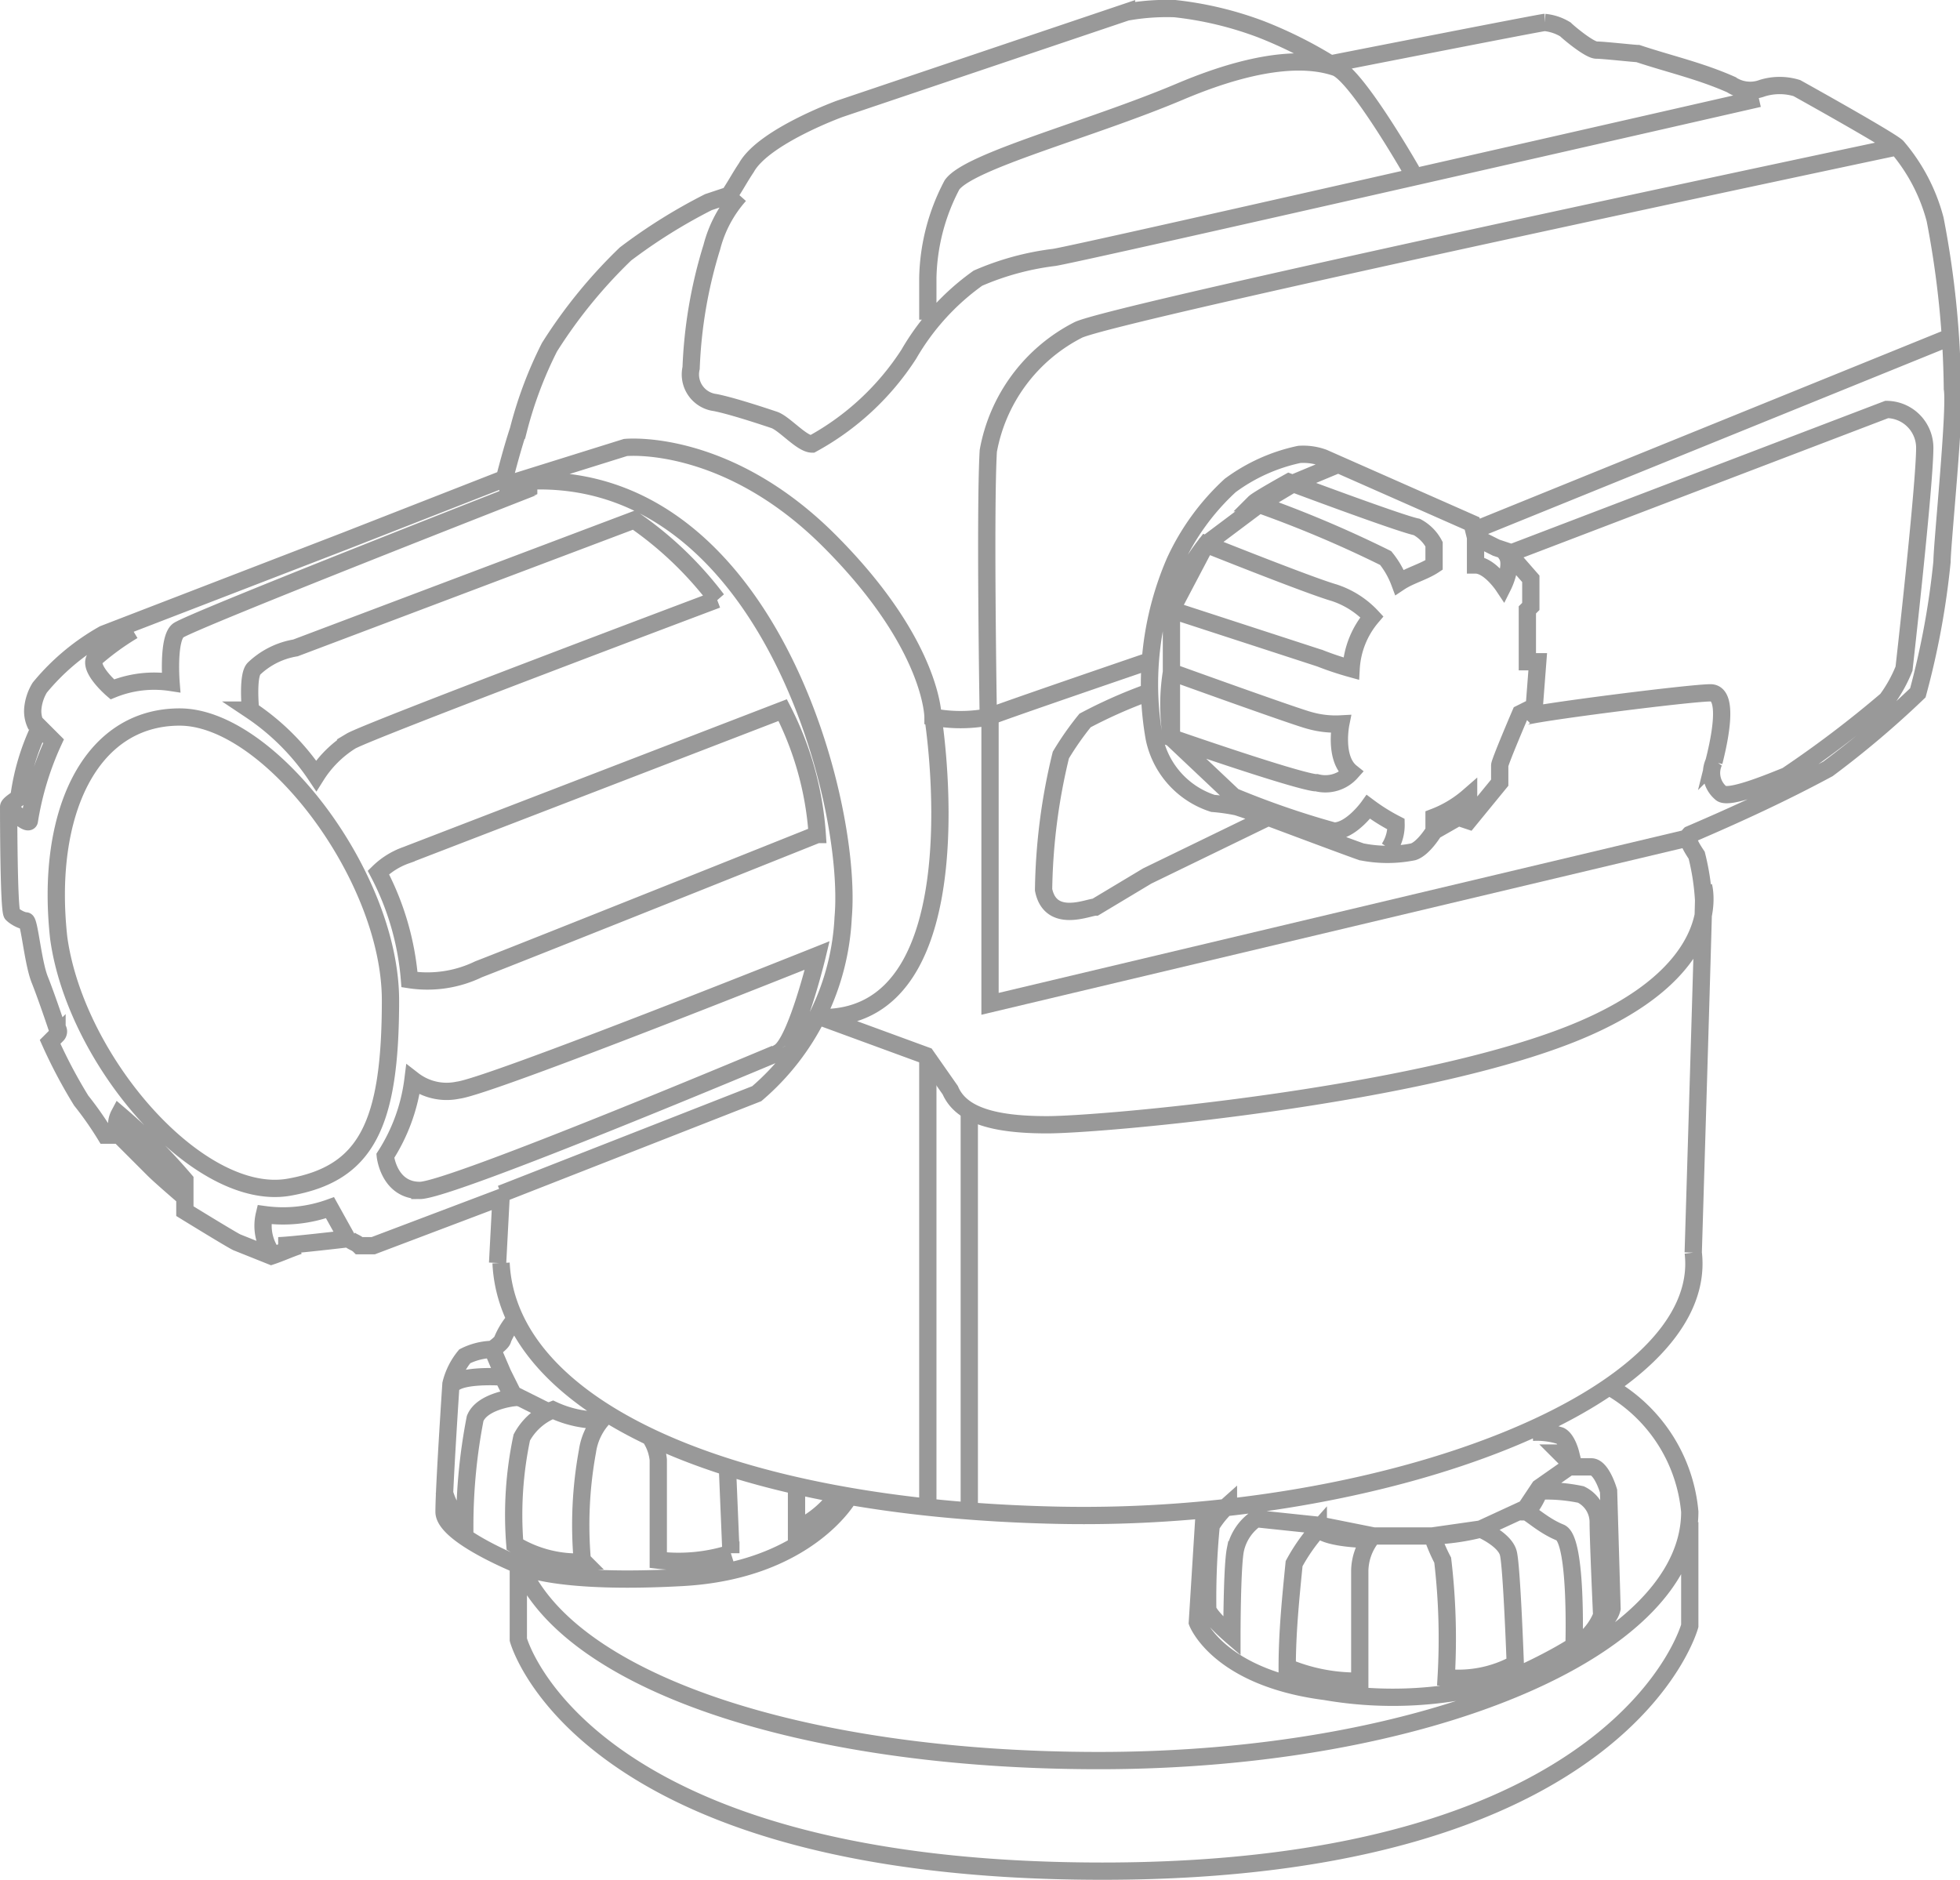
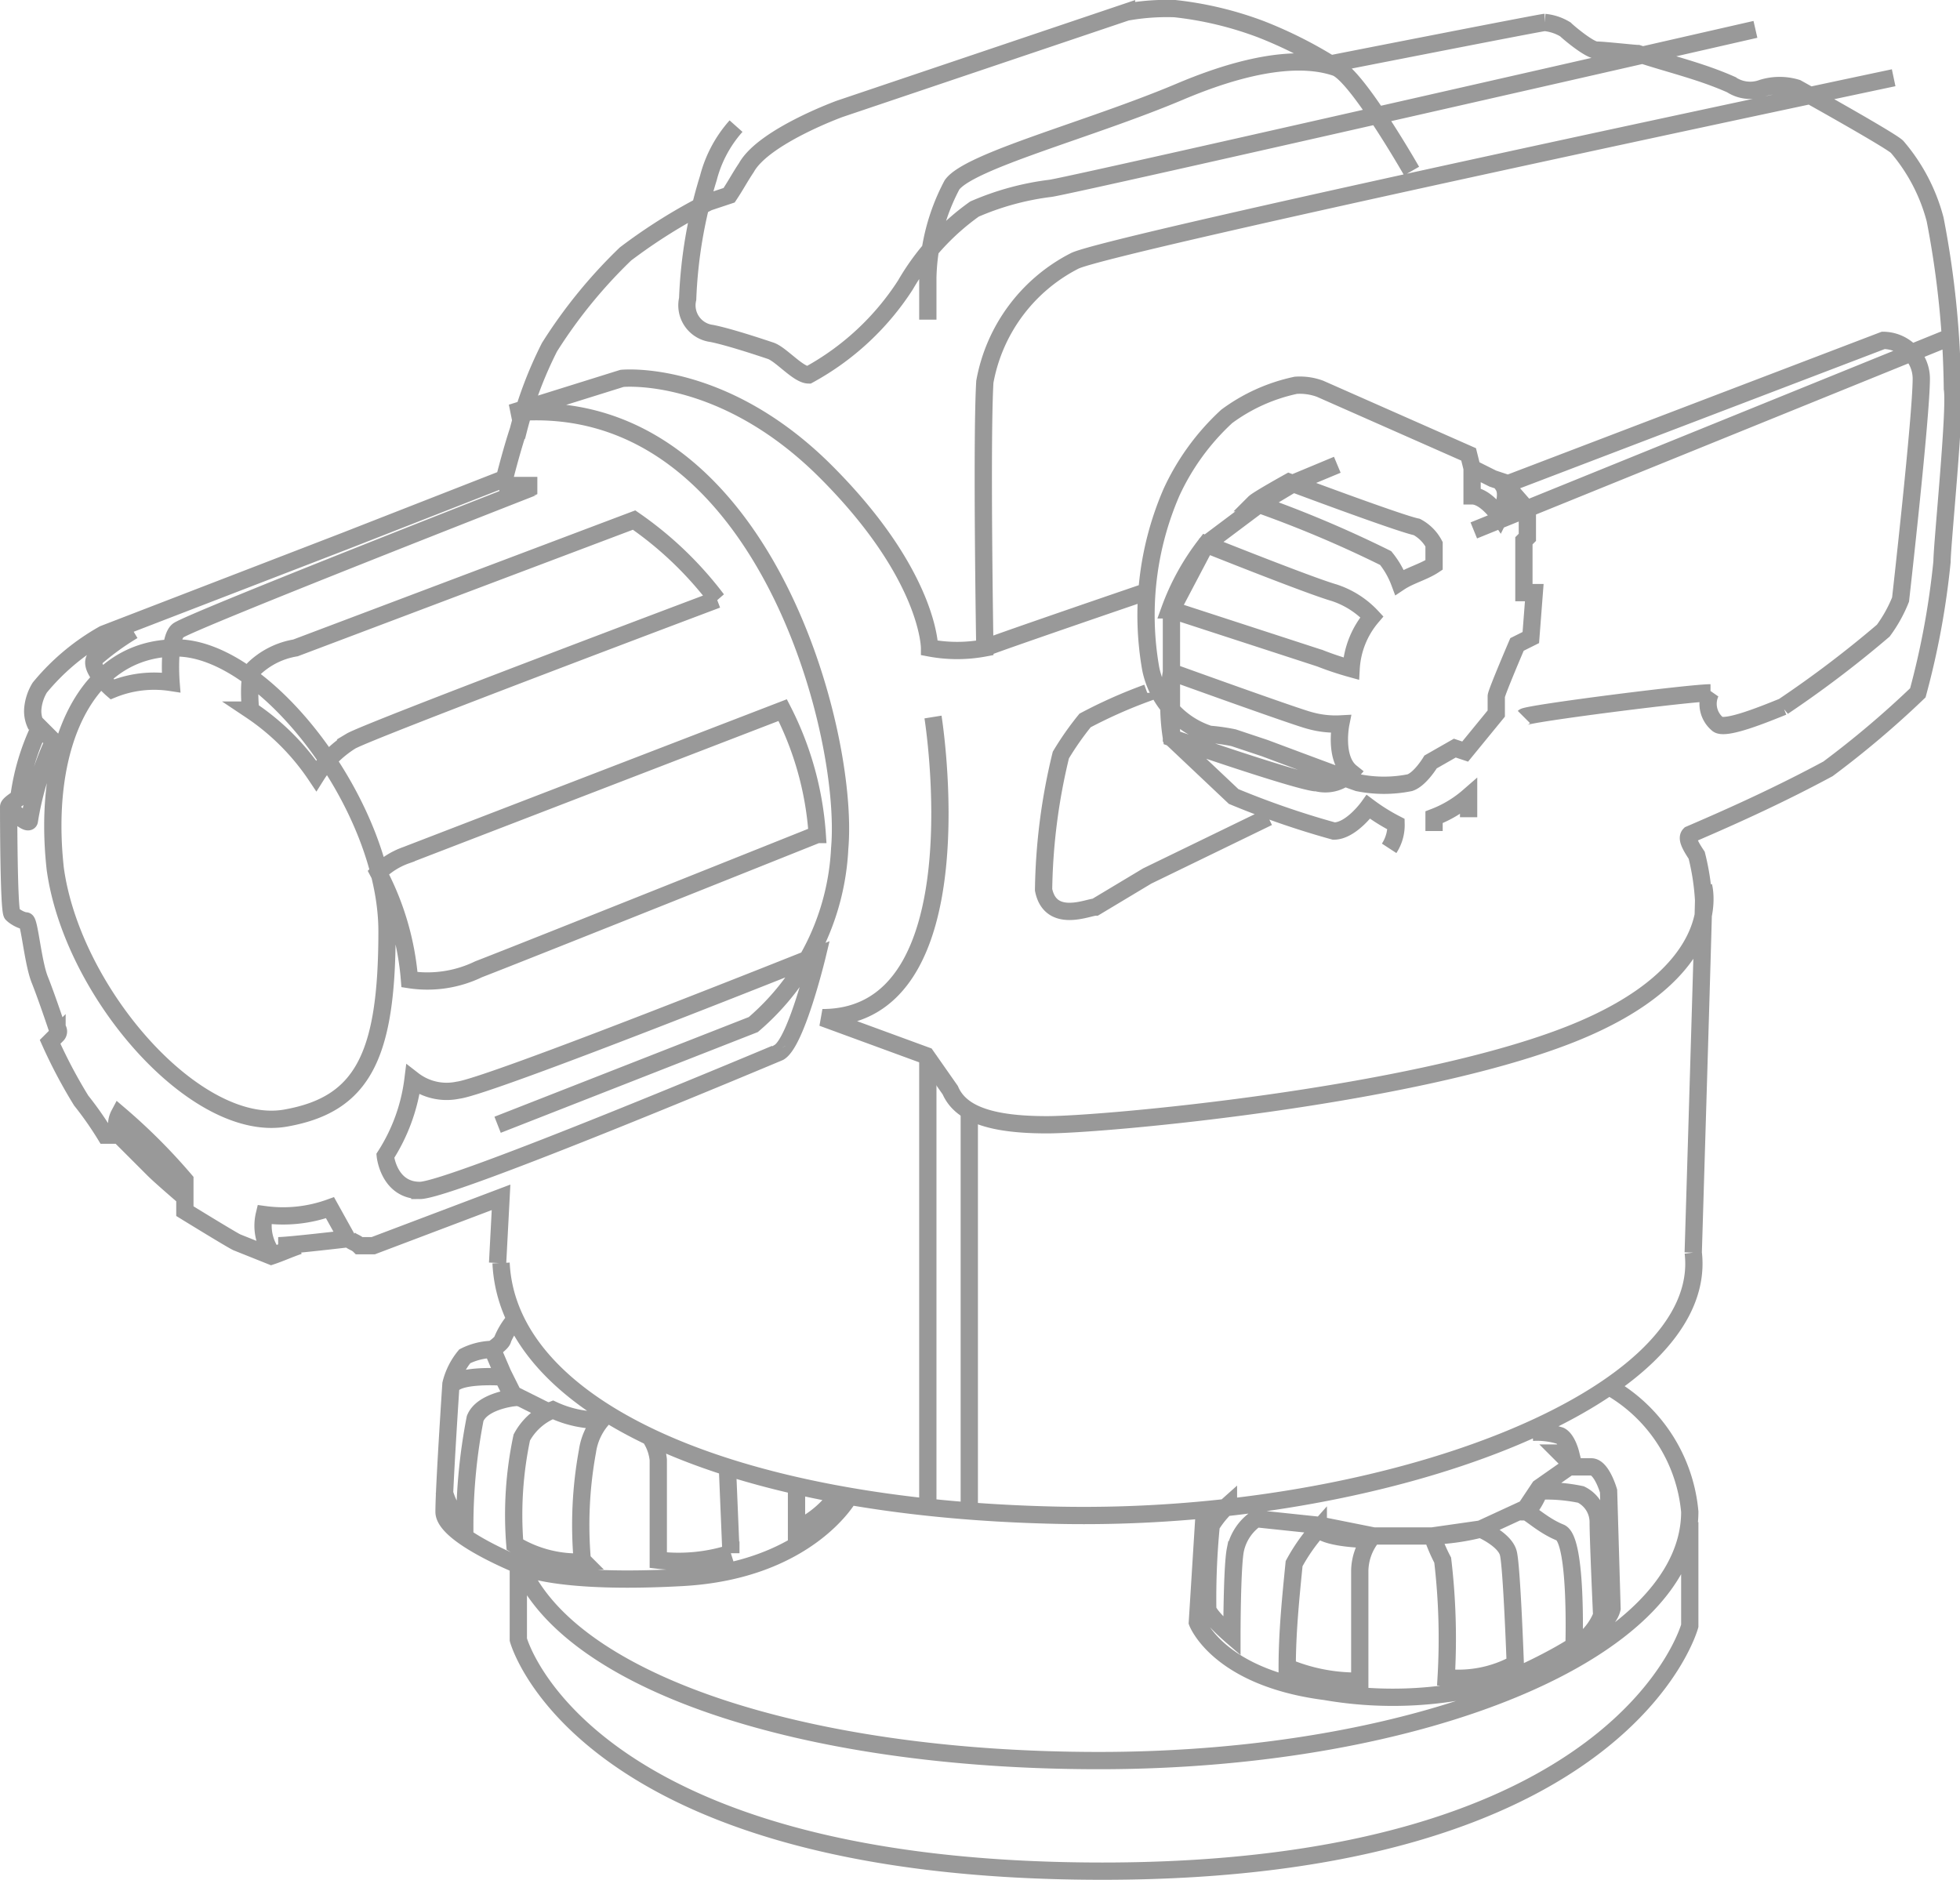
<svg xmlns="http://www.w3.org/2000/svg" width="56.72" height="54.4" viewBox="0 0 56.72 54.4">
  <defs>
    <style>.a{fill:none;stroke:#999;stroke-width:0.5px;}</style>
  </defs>
-   <path class="a" d="M3.45,32.85a.64.64,0,0,1,0-.6,17,17,0,0,1,1.9,1.9v.5m2.5,1.6a1.39,1.39,0,0,1-.2-1.1,4,4,0,0,0,1.9-.2l.5.9s-1.7.2-2,.2m4.1-1.6c-.9,0-1-1-1-1a5.28,5.28,0,0,0,.8-2.2,1.59,1.59,0,0,0,1.3.3c.9-.1,10.4-3.9,10.4-3.9s-.6,2.5-1.1,2.8C22.55,30.45,13.05,34.45,12.15,34.45Zm-.4-9.7a2.18,2.18,0,0,0-.8.5,8,8,0,0,1,.9,3.1,3.4,3.4,0,0,0,2-.3c1.3-.5,9.8-3.9,9.8-3.9a9.25,9.25,0,0,0-1-3.6Zm-1.6-3.3c.5-.3,10.6-4.1,10.6-4.1a10.44,10.44,0,0,0-2.4-2.3l-9.8,3.7a2.28,2.28,0,0,0-1.2.6c-.2.2-.1,1.2-.1,1.2a6.87,6.87,0,0,1,1.9,1.9A3.18,3.18,0,0,1,10.15,21.45Zm-1.5,14.6c-.3.1-.5.2-.8.3l-1-.4c-.2-.1-1.5-.9-1.5-.9v-.4s-.7-.6-.9-.8l-1-1h-.4a9.82,9.82,0,0,0-.7-1,14.68,14.68,0,0,1-.9-1.7l.2-.2a.14.14,0,0,0,0-.2s-.3-.9-.5-1.4-.3-1.7-.4-1.7-.3-.1-.4-.2-.1-3-.1-3.1.4-.3.3-.3a6.64,6.64,0,0,1,.6-2l.4.4a8.78,8.78,0,0,0-.7,2.3s0,.2-.6-.4m14.2-9.3h1.1S5.45,18,5.15,18.25s-.2,1.5-.2,1.5a3.21,3.21,0,0,0-1.7.2s-.7-.6-.5-.9a7.63,7.63,0,0,1,1.1-.8m52.6-8.5-13.8,5.6m-15.8-6.1V8.05a6,6,0,0,1,.7-2.7c.5-.7,4-1.6,6.6-2.7s3.9-.9,4.5-.7,2.2,3,2.2,3m-5.3,38.6a2.65,2.65,0,0,0-.5.6,21.82,21.82,0,0,0-.1,2.4c0,.2.7.8.7.8s0-2,.1-2.5a1.46,1.46,0,0,1,.6-.9l1.9.2,1.5.3h1.7l1.4-.2,1.3-.6.4-.6,1-.7m-7.4,1.9a5.34,5.34,0,0,0-.7,1c-.1,1-.2,2-.2,3a5.22,5.22,0,0,0,2.1.4v-3.2a1.61,1.61,0,0,1,.3-.9s-1.2,0-1.5-.3Zm3.3.2a4.88,4.88,0,0,0,.3.7,19.33,19.33,0,0,1,.1,3.4,3.44,3.44,0,0,0,2-.4s-.1-2.8-.2-3.2-.8-.7-.8-.7a6.75,6.75,0,0,1-1.4.2Zm2.7-.7c.1,0,.5.4,1,.6s.4,3.3.4,3.3a1.76,1.76,0,0,0,.8-.9s-.1-2.2-.1-2.7a.89.89,0,0,0-.5-.8,4.87,4.87,0,0,0-1.2-.1s-.2.5-.4.6Zm.2-2.3a2.2,2.2,0,0,1,.8.1c.2.1.3.5.3.5h-.3l.4.4h.5c.3,0,.5.7.5.7l.1,3.4c-.2.9-3.1,2.1-3.1,2.1a11.47,11.47,0,0,1-5.2.3c-3.1-.4-3.7-2-3.7-2l.2-3.2m-10.6-.5a2.94,2.94,0,0,1-1.2,1v-1.2m-1.9,1.8-.1-2.4m.1,2.5a5,5,0,0,1-2.1.2v-2.9a1.42,1.42,0,0,0-.2-.6m-2,3.5A11.84,11.84,0,0,1,17,42a1.8,1.8,0,0,1,.4-.9,3.19,3.19,0,0,1-1.4-.3,1.76,1.76,0,0,0-.9.8,10.8,10.8,0,0,0-.2,3.1,3.51,3.51,0,0,0,2,.5Zm-4-2a2.07,2.07,0,0,0,.6,1,16.28,16.28,0,0,1,.3-3.1c.2-.5,1.1-.6,1.1-.6l-.3-.6s-1.4-.1-1.5.3m1.8-1.9a2.19,2.19,0,0,0-.3.5c0,.1-.3.3-.3.3a1.88,1.88,0,0,0-.8.2,2,2,0,0,0-.4.8s-.2,3-.2,3.7,2.3,1.6,2.3,1.6,1,.5,4.6.3,4.8-2.3,4.8-2.3M27,20.75s1.4,8.7-3.2,8.7l3,1.1.7,1c.3.7,1.2,1,2.8,1s10.5-.8,15.1-2.6,3.9-4.3,3.9-4.3m-16.1-5.6a14.17,14.17,0,0,0-1.8.8,8.65,8.65,0,0,0-.7,1,17.37,17.37,0,0,0-.5,3.9c.2,1,1.3.5,1.5.5l1.5-.9,3.5-1.7m4.8.4v-.4a3.33,3.33,0,0,0,1-.6v.6m-2.3.9a1.23,1.23,0,0,0,.2-.7,5.58,5.58,0,0,1-.8-.5s-.5.7-1,.7a24.69,24.69,0,0,1-2.9-1l-1.8-1.7v-3.7l1-1.9,1.6-1.2,1-.6,1.2-.5m-.6,9.2a1,1,0,0,0,1-.3c-.5-.4-.3-1.4-.3-1.4a2.77,2.77,0,0,1-.9-.1c-.4-.1-4-1.4-4-1.4a6.05,6.05,0,0,0,0,1.9S37.35,22.55,38.05,22.65Zm-4.2-5,4.3,1.4a9.2,9.2,0,0,0,.9.3,2.53,2.53,0,0,1,.6-1.5,2.59,2.59,0,0,0-1.1-.7c-.7-.2-3.7-1.4-3.7-1.4A6.92,6.92,0,0,0,33.85,17.65Zm2.4-3.1a33.39,33.39,0,0,1,3.8,1.6,2.51,2.51,0,0,1,.4.7c.3-.2.7-.3,1-.5v-.6a1.21,1.21,0,0,0-.5-.5c-.5-.1-3.7-1.3-3.7-1.3s-.9.5-1,.6Zm7.8,6.2c.1-.1,4.8-.7,5.4-.7s.2,1.6.1,2a.76.76,0,0,0,.2.9c.2.2,1.4-.3,1.9-.5a31.55,31.55,0,0,0,2.9-2.2,4.05,4.05,0,0,0,.5-.9s.6-5.3.6-6.4a1.11,1.11,0,0,0-1.1-1.1l-11,4.2c.2.3-.1.9-.1.9s-.4-.6-.8-.6v-.8m-.2,8.2.9-1.1v-.5c0-.1.6-1.5.6-1.5l.4-.2.1-1.3h-.3v-1.5l.1-.1v-.8l-.7-.8-.3-.1-.2-.1-.4-.2-.1-.4-4.3-1.9a1.7,1.7,0,0,0-.7-.1,5.15,5.15,0,0,0-2,.9,6.91,6.91,0,0,0-1.6,2.2,8.94,8.94,0,0,0-.6,5.1,2.52,2.52,0,0,0,1.7,1.9,5.64,5.64,0,0,1,.7.1l.9.3s2.4.9,2.7,1a3.79,3.79,0,0,0,1.5,0c.3-.1.6-.6.6-.6l.7-.4Zm8.4-20.9s-19.7,4.5-20.4,4.6a7.94,7.94,0,0,0-2.2.6,7,7,0,0,0-2,2.2,7.74,7.74,0,0,1-2.8,2.6c-.3,0-.8-.6-1.1-.7s-1.2-.4-1.7-.5a.82.82,0,0,1-.7-1,13.5,13.5,0,0,1,.6-3.5,3.61,3.61,0,0,1,.8-1.5m7.2,15.1s-.1-6,0-7.7a4.91,4.91,0,0,1,2.6-3.5c1-.5,23.7-5.3,23.7-5.3m-21.7,14.9s-4.1,1.4-4.6,1.6a4.3,4.3,0,0,1-1.6,0s0-2.1-3-5.1-5.9-2.7-5.9-2.7l-3.2,1c7.2-.7,9.8,9.2,9.5,12.6a7.16,7.16,0,0,1-2.5,5.1l-7.4,2.9m-12.8-7.4c-.4-3.6.9-6.4,3.5-6.4s6.1,4.6,6.1,8.2-.7,5-2.9,5.4c-2.6.5-6.2-3.6-6.7-7.2ZM1.05,21a.9.9,0,0,1-.1-.5,1.42,1.42,0,0,1,.2-.6A6.55,6.55,0,0,1,3,18.35l7-2.7,4.6-1.8s.2-.8.4-1.4a11.72,11.72,0,0,1,.9-2.4,14.42,14.42,0,0,1,2.2-2.7,15.76,15.76,0,0,1,2.4-1.5l.6-.2c.2-.3.3-.5.5-.8.5-.9,2.7-1.7,2.7-1.7l8.3-2.8A6.6,6.6,0,0,1,34,.25a10.15,10.15,0,0,1,2.5.6,12.44,12.44,0,0,1,2,1s6.1-1.2,6.2-1.2a1.42,1.42,0,0,1,.6.2c.1.1.7.6.9.6s1.1.1,1.2.1c.9.3,1.8.5,2.7.9a1,1,0,0,0,.9.1,1.7,1.7,0,0,1,1,0s2.7,1.5,2.9,1.7A5.29,5.29,0,0,1,56,6.35a27.15,27.15,0,0,1,.5,4.9c.1.6-.3,4.5-.3,5a23.21,23.21,0,0,1-.7,3.8,27.46,27.46,0,0,1-2.6,2.2c-1.3.7-2.6,1.3-4,1.9-.1.1,0,.3.2.6a6.88,6.88,0,0,1,.2,1.3c0,.3-.3,10.2-.3,10.2m-34.6.3.1-1.9-3.7,1.4h-.4c-.1-.1-.2-.1-.3-.2m38.9.4c.5,4.2-8.9,7.8-18.4,7.6s-15.9-3.1-16.1-7.3m32.1,3.6a4.64,4.64,0,0,1,2.3,3.6c0,4-7.7,7.2-17.1,7.2-8.6,0-15.5-2.3-16.8-5.8m33.9-1.1v3s-1.9,7.1-17,7.1S15,47.45,15,47.45v-2.3" />
+   <path class="a" d="M3.45,32.85a.64.64,0,0,1,0-.6,17,17,0,0,1,1.9,1.9v.5m2.5,1.6a1.39,1.39,0,0,1-.2-1.1,4,4,0,0,0,1.9-.2l.5.9s-1.7.2-2,.2m4.1-1.6c-.9,0-1-1-1-1a5.28,5.28,0,0,0,.8-2.2,1.59,1.59,0,0,0,1.3.3c.9-.1,10.4-3.9,10.4-3.9s-.6,2.5-1.1,2.8C22.55,30.45,13.05,34.45,12.15,34.45Zm-.4-9.7a2.18,2.18,0,0,0-.8.5,8,8,0,0,1,.9,3.1,3.4,3.4,0,0,0,2-.3c1.3-.5,9.8-3.9,9.8-3.9a9.25,9.25,0,0,0-1-3.6Zm-1.6-3.3c.5-.3,10.6-4.1,10.6-4.1a10.44,10.44,0,0,0-2.4-2.3l-9.8,3.7a2.28,2.28,0,0,0-1.2.6c-.2.2-.1,1.2-.1,1.2a6.87,6.87,0,0,1,1.9,1.9A3.18,3.18,0,0,1,10.15,21.45Zm-1.5,14.6c-.3.1-.5.2-.8.3l-1-.4c-.2-.1-1.5-.9-1.5-.9v-.4s-.7-.6-.9-.8l-1-1h-.4a9.82,9.82,0,0,0-.7-1,14.68,14.68,0,0,1-.9-1.7l.2-.2a.14.14,0,0,0,0-.2s-.3-.9-.5-1.4-.3-1.7-.4-1.7-.3-.1-.4-.2-.1-3-.1-3.1.4-.3.3-.3a6.64,6.64,0,0,1,.6-2l.4.4a8.78,8.78,0,0,0-.7,2.3s0,.2-.6-.4m14.2-9.3h1.1S5.45,18,5.15,18.25s-.2,1.5-.2,1.5a3.21,3.21,0,0,0-1.7.2s-.7-.6-.5-.9a7.63,7.63,0,0,1,1.1-.8m52.6-8.5-13.8,5.6m-15.8-6.1V8.05a6,6,0,0,1,.7-2.7c.5-.7,4-1.6,6.6-2.7s3.9-.9,4.5-.7,2.2,3,2.2,3m-5.3,38.6a2.65,2.65,0,0,0-.5.6,21.82,21.82,0,0,0-.1,2.4c0,.2.7.8.7.8s0-2,.1-2.5a1.46,1.46,0,0,1,.6-.9l1.9.2,1.5.3h1.7l1.4-.2,1.3-.6.4-.6,1-.7m-7.4,1.9a5.34,5.34,0,0,0-.7,1c-.1,1-.2,2-.2,3a5.22,5.22,0,0,0,2.1.4v-3.2a1.61,1.61,0,0,1,.3-.9s-1.2,0-1.5-.3Zm3.3.2a4.88,4.88,0,0,0,.3.7,19.33,19.33,0,0,1,.1,3.4,3.44,3.44,0,0,0,2-.4s-.1-2.8-.2-3.2-.8-.7-.8-.7a6.75,6.75,0,0,1-1.4.2Zm2.7-.7c.1,0,.5.4,1,.6s.4,3.3.4,3.3a1.76,1.76,0,0,0,.8-.9s-.1-2.2-.1-2.7a.89.89,0,0,0-.5-.8,4.87,4.87,0,0,0-1.2-.1s-.2.5-.4.6Zm.2-2.3a2.2,2.2,0,0,1,.8.1c.2.1.3.5.3.5h-.3l.4.4h.5c.3,0,.5.7.5.7l.1,3.4c-.2.9-3.1,2.1-3.1,2.1a11.47,11.47,0,0,1-5.2.3c-3.1-.4-3.7-2-3.7-2l.2-3.2m-10.6-.5a2.94,2.94,0,0,1-1.2,1v-1.2m-1.9,1.8-.1-2.4m.1,2.5a5,5,0,0,1-2.1.2v-2.9a1.42,1.42,0,0,0-.2-.6m-2,3.5A11.84,11.84,0,0,1,17,42a1.8,1.8,0,0,1,.4-.9,3.19,3.19,0,0,1-1.4-.3,1.76,1.76,0,0,0-.9.8,10.8,10.8,0,0,0-.2,3.1,3.51,3.51,0,0,0,2,.5Zm-4-2a2.07,2.07,0,0,0,.6,1,16.28,16.28,0,0,1,.3-3.1c.2-.5,1.1-.6,1.1-.6l-.3-.6s-1.4-.1-1.5.3m1.8-1.9a2.19,2.19,0,0,0-.3.5c0,.1-.3.3-.3.3a1.88,1.88,0,0,0-.8.2,2,2,0,0,0-.4.8s-.2,3-.2,3.7,2.3,1.6,2.3,1.6,1,.5,4.6.3,4.8-2.3,4.8-2.3M27,20.75s1.4,8.7-3.2,8.7l3,1.1.7,1c.3.7,1.2,1,2.8,1s10.5-.8,15.1-2.6,3.9-4.3,3.9-4.3m-16.1-5.6a14.17,14.17,0,0,0-1.8.8,8.65,8.65,0,0,0-.7,1,17.37,17.37,0,0,0-.5,3.9c.2,1,1.3.5,1.5.5l1.5-.9,3.5-1.7m4.8.4v-.4a3.33,3.33,0,0,0,1-.6v.6m-2.3.9a1.23,1.23,0,0,0,.2-.7,5.58,5.58,0,0,1-.8-.5s-.5.7-1,.7a24.69,24.69,0,0,1-2.9-1l-1.8-1.7v-3.7l1-1.9,1.6-1.2,1-.6,1.2-.5m-.6,9.2a1,1,0,0,0,1-.3c-.5-.4-.3-1.4-.3-1.4a2.77,2.77,0,0,1-.9-.1c-.4-.1-4-1.4-4-1.4a6.05,6.05,0,0,0,0,1.9S37.35,22.55,38.05,22.65Zm-4.2-5,4.3,1.4a9.2,9.2,0,0,0,.9.3,2.53,2.53,0,0,1,.6-1.5,2.59,2.59,0,0,0-1.1-.7c-.7-.2-3.7-1.4-3.7-1.4A6.92,6.92,0,0,0,33.85,17.65Zm2.4-3.1a33.39,33.39,0,0,1,3.8,1.6,2.51,2.51,0,0,1,.4.7c.3-.2.7-.3,1-.5v-.6a1.21,1.21,0,0,0-.5-.5c-.5-.1-3.7-1.3-3.7-1.3s-.9.5-1,.6Zm7.8,6.2c.1-.1,4.8-.7,5.4-.7a.76.76,0,0,0,.2.9c.2.2,1.4-.3,1.9-.5a31.55,31.55,0,0,0,2.9-2.2,4.05,4.05,0,0,0,.5-.9s.6-5.3.6-6.4a1.11,1.11,0,0,0-1.1-1.1l-11,4.2c.2.3-.1.9-.1.9s-.4-.6-.8-.6v-.8m-.2,8.2.9-1.1v-.5c0-.1.6-1.5.6-1.5l.4-.2.1-1.3h-.3v-1.5l.1-.1v-.8l-.7-.8-.3-.1-.2-.1-.4-.2-.1-.4-4.3-1.9a1.7,1.7,0,0,0-.7-.1,5.15,5.15,0,0,0-2,.9,6.91,6.91,0,0,0-1.6,2.2,8.94,8.94,0,0,0-.6,5.1,2.52,2.52,0,0,0,1.7,1.9,5.64,5.64,0,0,1,.7.1l.9.3s2.4.9,2.7,1a3.79,3.79,0,0,0,1.5,0c.3-.1.6-.6.6-.6l.7-.4Zm8.4-20.9s-19.7,4.5-20.4,4.6a7.94,7.94,0,0,0-2.2.6,7,7,0,0,0-2,2.2,7.74,7.74,0,0,1-2.8,2.6c-.3,0-.8-.6-1.1-.7s-1.2-.4-1.7-.5a.82.82,0,0,1-.7-1,13.5,13.5,0,0,1,.6-3.5,3.61,3.61,0,0,1,.8-1.5m7.2,15.1s-.1-6,0-7.7a4.91,4.91,0,0,1,2.6-3.5c1-.5,23.7-5.3,23.7-5.3m-21.7,14.9s-4.1,1.4-4.6,1.6a4.3,4.3,0,0,1-1.6,0s0-2.1-3-5.1-5.9-2.7-5.9-2.7l-3.2,1c7.2-.7,9.8,9.2,9.5,12.6a7.16,7.16,0,0,1-2.5,5.1l-7.4,2.9m-12.8-7.4c-.4-3.6.9-6.4,3.5-6.4s6.1,4.6,6.1,8.2-.7,5-2.9,5.4c-2.6.5-6.2-3.6-6.7-7.2ZM1.05,21a.9.9,0,0,1-.1-.5,1.42,1.42,0,0,1,.2-.6A6.55,6.55,0,0,1,3,18.35l7-2.7,4.6-1.8s.2-.8.4-1.4a11.72,11.72,0,0,1,.9-2.4,14.42,14.42,0,0,1,2.2-2.7,15.76,15.76,0,0,1,2.4-1.5l.6-.2c.2-.3.3-.5.5-.8.5-.9,2.7-1.7,2.7-1.7l8.3-2.8A6.6,6.6,0,0,1,34,.25a10.15,10.15,0,0,1,2.5.6,12.44,12.44,0,0,1,2,1s6.1-1.2,6.2-1.2a1.42,1.42,0,0,1,.6.2c.1.1.7.6.9.6s1.1.1,1.2.1c.9.3,1.8.5,2.7.9a1,1,0,0,0,.9.1,1.7,1.7,0,0,1,1,0s2.7,1.5,2.9,1.7A5.29,5.29,0,0,1,56,6.35a27.15,27.15,0,0,1,.5,4.9c.1.6-.3,4.5-.3,5a23.21,23.21,0,0,1-.7,3.8,27.46,27.46,0,0,1-2.6,2.2c-1.3.7-2.6,1.3-4,1.9-.1.1,0,.3.2.6a6.88,6.88,0,0,1,.2,1.3c0,.3-.3,10.2-.3,10.2m-34.6.3.1-1.9-3.7,1.4h-.4c-.1-.1-.2-.1-.3-.2m38.9.4c.5,4.2-8.9,7.8-18.4,7.6s-15.9-3.1-16.1-7.3m32.1,3.6a4.64,4.64,0,0,1,2.3,3.6c0,4-7.7,7.2-17.1,7.2-8.6,0-15.5-2.3-16.8-5.8m33.9-1.1v3s-1.9,7.1-17,7.1S15,47.45,15,47.45v-2.3" />
  <polyline class="a" points="14.25 39.05 14.55 39.75 14.85 40.35 15.85 40.85" />
  <line class="a" x1="26.85" y1="43.65" x2="26.85" y2="30.55" />
  <line class="a" x1="28.05" y1="43.85" x2="28.05" y2="32.25" />
-   <polyline class="a" points="48.85 24.25 28.65 29.05 28.65 20.75" />
</svg>